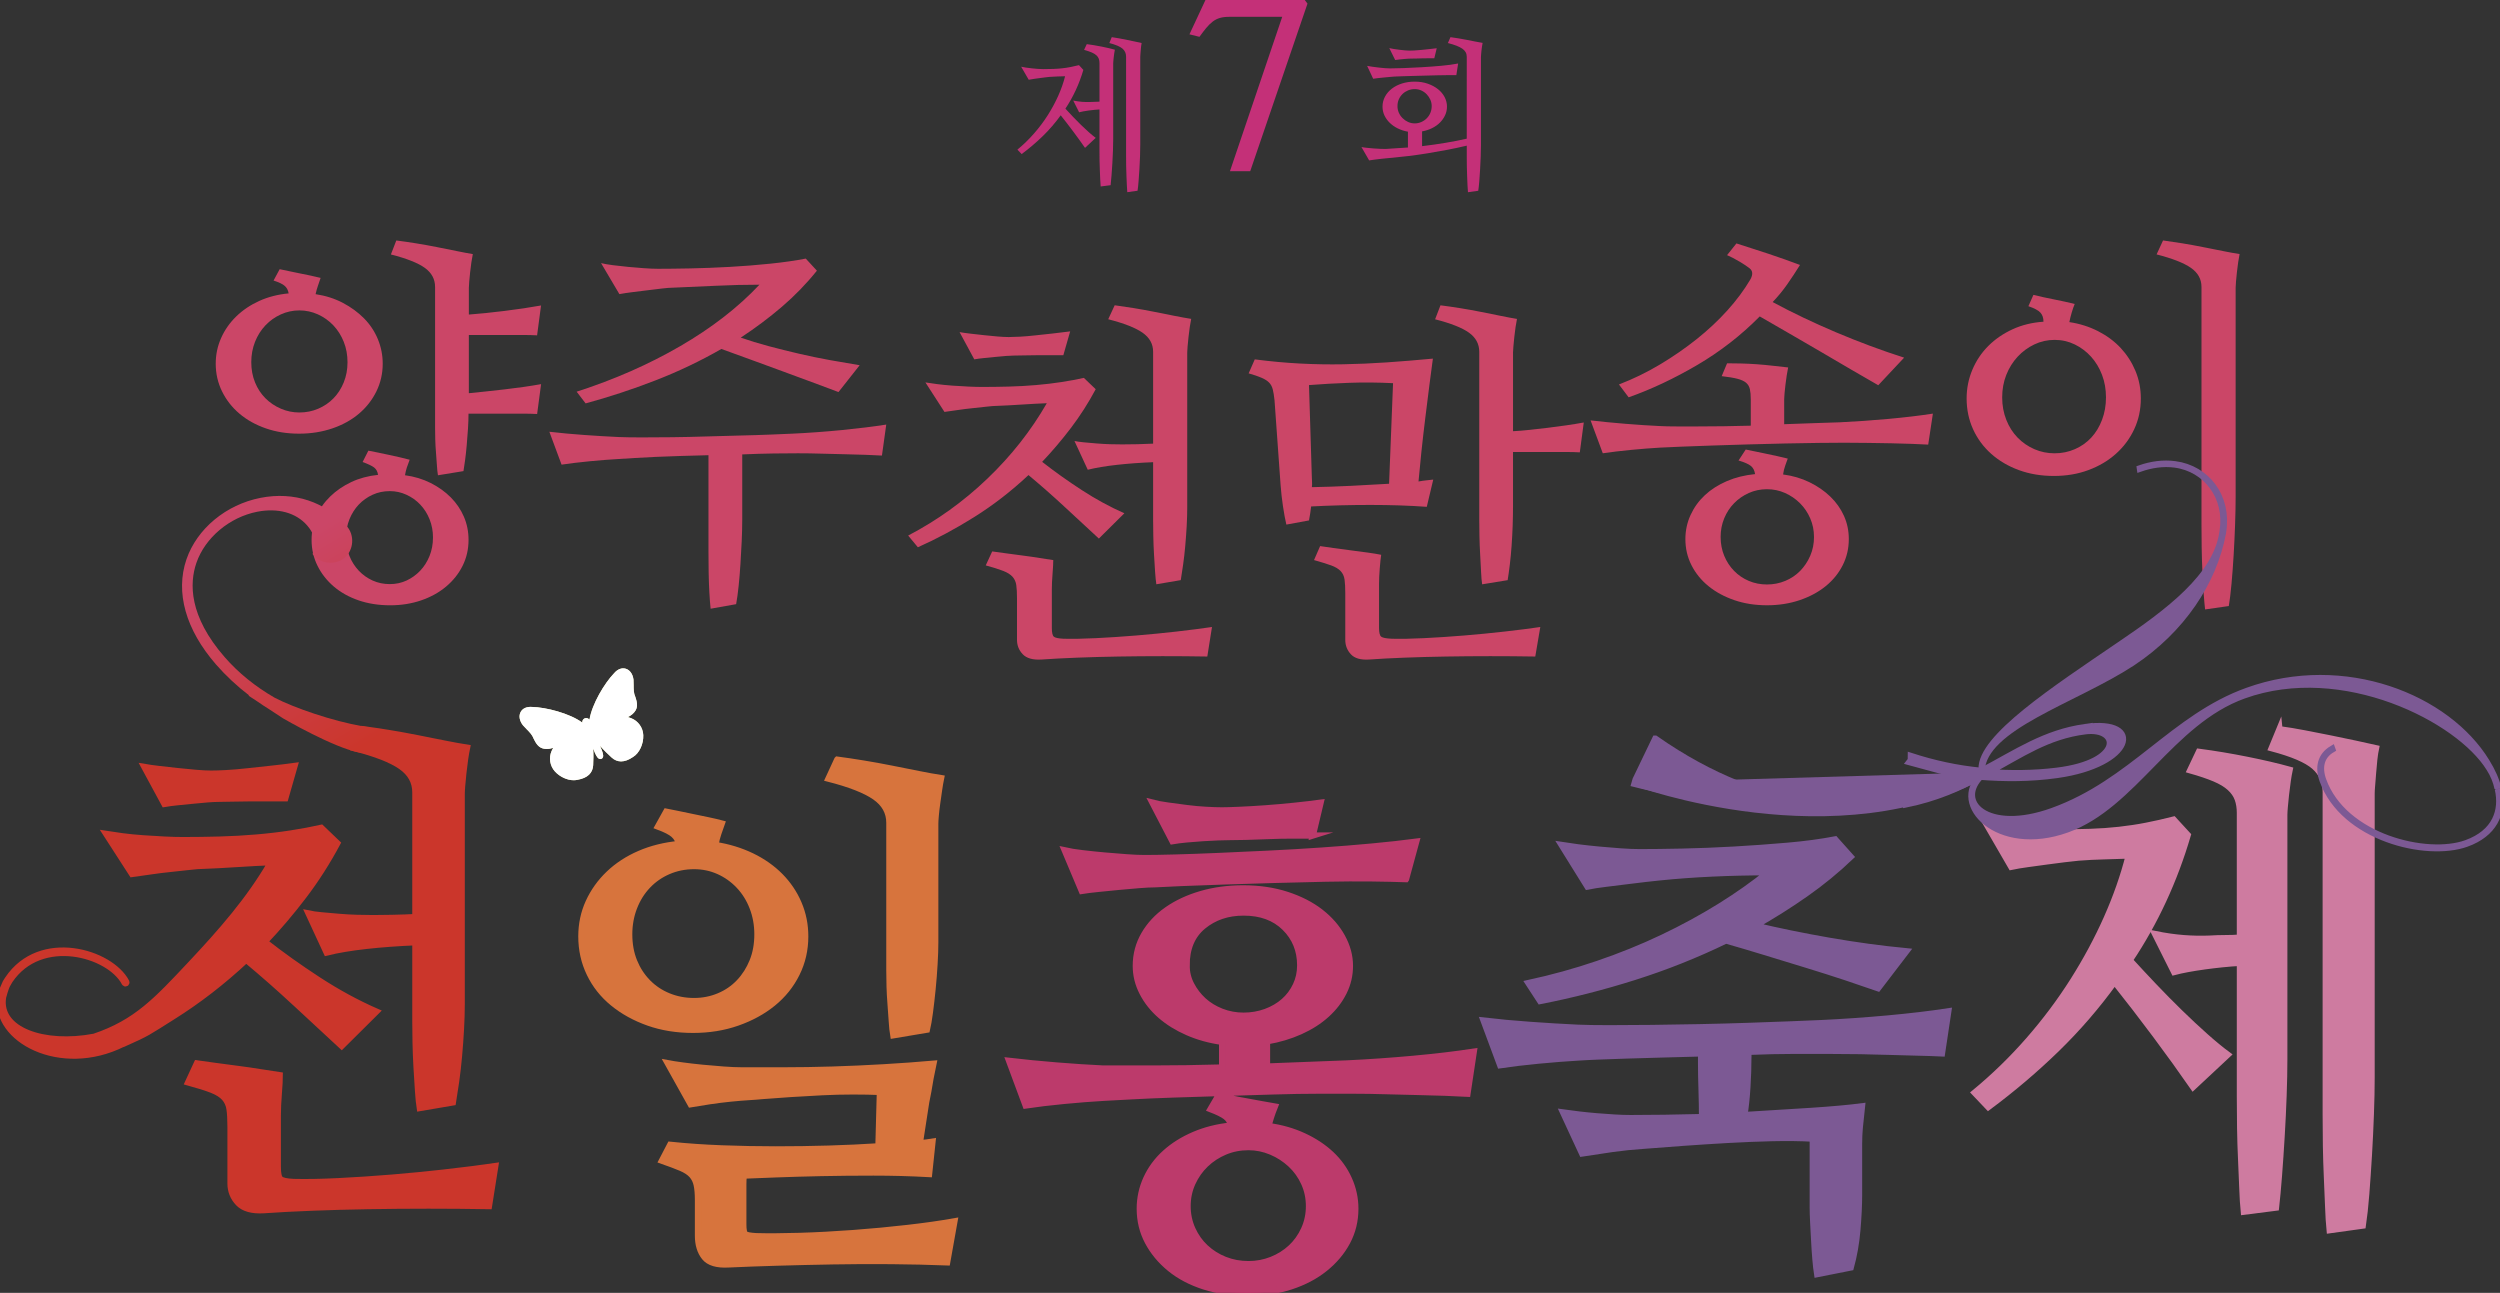
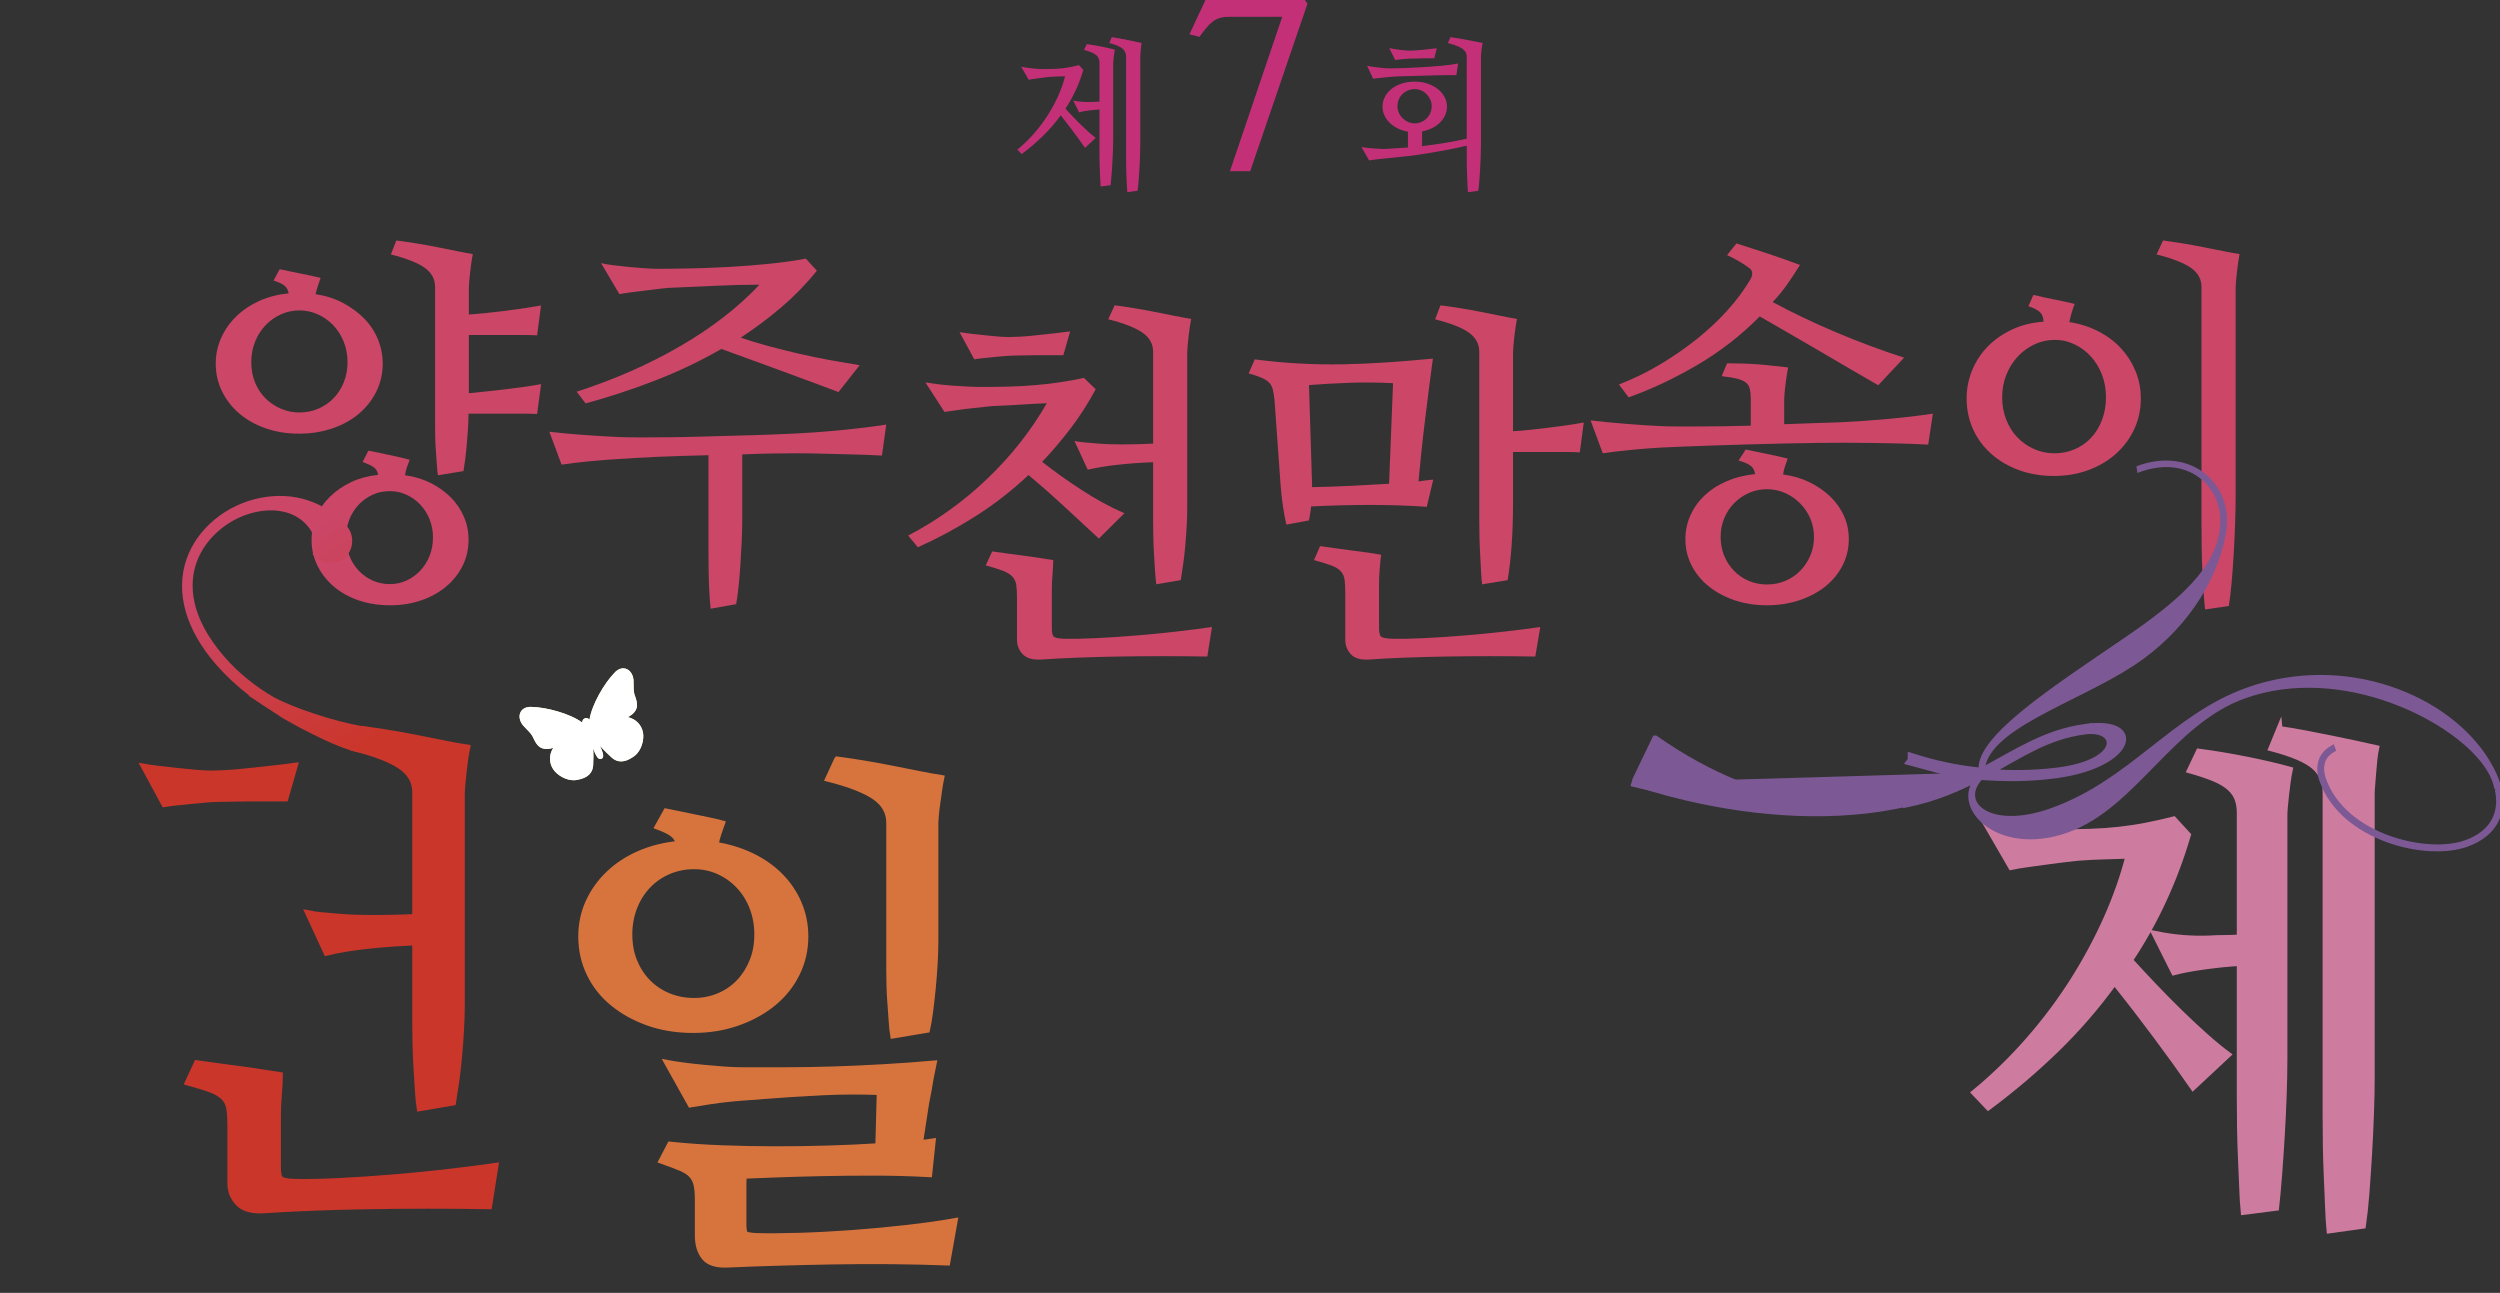
<svg xmlns="http://www.w3.org/2000/svg" id="a" width="135.355" height="70" viewBox="0 0 135.355 70">
  <rect x="0" y="0" width="135.355" height="70" fill="#333333" stroke="none" />
  <defs>
    <style>.c{fill:#c43078;}.d{fill:#fff;}.e{fill:#cb362b;stroke:#cb362b;}.e,.f,.g,.h,.i{stroke-miterlimit:10;stroke-width:.337px;}.f{fill:#7c5994;stroke:#7c5994;}.g{fill:#ce7ba0;stroke:#ce7ba0;}.j{fill:#e9e4ab;}.h{fill:#bc3a6b;stroke:#bc3a6b;}.k{fill:url(#b);}.l{fill:#cb4667;}.i{fill:#d7743d;stroke:#d7743d;}</style>
    <linearGradient id="b" x1="14.084" y1="30.419" x2="19.888" y2="40.222" gradientUnits="userSpaceOnUse">
      <stop offset="0" stop-color="#cb4667" />
      <stop offset="1" stop-color="#cb362b" />
    </linearGradient>
  </defs>
-   <path class="c" d="M57.683,5.882c.125.138.26.283.404.434.145.152.29.3.437.443.147.143.29.277.429.4s.263.225.372.305l-.58.542c-.191-.275-.4-.566-.629-.873-.229-.307-.457-.603-.686-.89-.294.407-.618.783-.972,1.127-.354.344-.736.668-1.144.972l-.229-.241c.327-.269.629-.563.907-.882.278-.318.526-.649.743-.993.218-.344.406-.694.564-1.049.158-.355.281-.705.367-1.049-.147.006-.287.01-.421.013-.133.003-.274.01-.421.022-.06.006-.138.014-.233.026s-.195.024-.298.039-.208.029-.314.043c-.106.014-.2.03-.282.047l-.409-.705c.076.017.163.033.261.047s.2.027.307.039c.106.012.212.022.319.03.106.009.205.013.298.013.196,0,.379-.003.548-.009.169-.006.331-.017.486-.034.155-.017.307-.04.454-.069.147-.029.299-.063.457-.103l.237.258c-.223.763-.548,1.462-.972,2.099ZM59.529,5.925c-.191.012-.39.032-.596.06-.207.029-.376.06-.507.095l-.319-.636c.169.034.328.057.478.069.15.012.293.014.429.009.093-.006.181-.009.265-.009s.168-.003.249-.009v-2.09c0-.086-.012-.163-.037-.232-.025-.069-.068-.132-.131-.189-.063-.057-.149-.109-.257-.155s-.245-.092-.409-.138l.147-.31c.261.034.528.079.801.133.272.054.512.11.719.168-.011.052-.022.115-.033.189-.011.075-.02.149-.029.224-.008.075-.015.143-.02.206-.005.063-.008.109-.008.138v4.094c0,.178-.004.38-.012.606s-.019.454-.033.684-.029.45-.045.662c-.016.212-.033.39-.049.533l-.539.069c-.011-.109-.019-.24-.025-.391-.005-.152-.012-.314-.02-.486-.008-.172-.014-.348-.016-.529-.003-.181-.004-.354-.004-.52v-2.245ZM60.191,2.011c.131.017.27.04.417.069.147.029.293.057.437.086.144.029.282.057.413.086.131.029.248.055.351.077-.011.052-.02.115-.029.189-.008.075-.015.149-.02.224-.006.075-.011.143-.016.206-.005.063-.008.109-.008.138v4.765c0,.178-.004.38-.012.606-.008.227-.019.455-.033.684-.014.229-.029.448-.045.658-.016.209-.035.386-.057.529l-.556.077c-.011-.109-.019-.239-.024-.391-.006-.152-.012-.315-.02-.49s-.014-.352-.016-.533c-.003-.181-.004-.354-.004-.52V3.069c0-.178-.064-.323-.192-.434-.128-.112-.366-.214-.715-.305l.131-.318Z" />
+   <path class="c" d="M57.683,5.882c.125.138.26.283.404.434.145.152.29.3.437.443.147.143.29.277.429.4s.263.225.372.305l-.58.542c-.191-.275-.4-.566-.629-.873-.229-.307-.457-.603-.686-.89-.294.407-.618.783-.972,1.127-.354.344-.736.668-1.144.972l-.229-.241c.327-.269.629-.563.907-.882.278-.318.526-.649.743-.993.218-.344.406-.694.564-1.049.158-.355.281-.705.367-1.049-.147.006-.287.01-.421.013-.133.003-.274.01-.421.022-.06.006-.138.014-.233.026s-.195.024-.298.039-.208.029-.314.043c-.106.014-.2.03-.282.047l-.409-.705c.076.017.163.033.261.047s.2.027.307.039c.106.012.212.022.319.03.106.009.205.013.298.013.196,0,.379-.003.548-.009.169-.006.331-.017.486-.034.155-.017.307-.04.454-.069.147-.029.299-.063.457-.103l.237.258c-.223.763-.548,1.462-.972,2.099ZM59.529,5.925c-.191.012-.39.032-.596.06-.207.029-.376.06-.507.095l-.319-.636c.169.034.328.057.478.069.15.012.293.014.429.009.093-.006.181-.009.265-.009s.168-.003.249-.009v-2.09c0-.086-.012-.163-.037-.232-.025-.069-.068-.132-.131-.189-.063-.057-.149-.109-.257-.155s-.245-.092-.409-.138l.147-.31c.261.034.528.079.801.133.272.054.512.11.719.168-.011.052-.022.115-.033.189-.011.075-.02.149-.029.224-.008.075-.015.143-.02.206-.005.063-.008.109-.008.138v4.094c0,.178-.004.38-.012.606s-.019.454-.033.684-.029.45-.045.662c-.016.212-.033.39-.049.533l-.539.069c-.011-.109-.019-.24-.025-.391-.005-.152-.012-.314-.02-.486-.008-.172-.014-.348-.016-.529-.003-.181-.004-.354-.004-.52v-2.245ZM60.191,2.011c.131.017.27.04.417.069.147.029.293.057.437.086.144.029.282.057.413.086.131.029.248.055.351.077-.011.052-.02.115-.029.189-.008.075-.015.149-.02.224-.006.075-.011.143-.016.206-.005.063-.008.109-.008.138v4.765c0,.178-.004.38-.012.606-.008.227-.019.455-.033.684-.014.229-.029.448-.045.658-.016.209-.035.386-.057.529l-.556.077c-.011-.109-.019-.239-.024-.391-.006-.152-.012-.315-.02-.49s-.014-.352-.016-.533c-.003-.181-.004-.354-.004-.52V3.069c0-.178-.064-.323-.192-.434-.128-.112-.366-.214-.715-.305l.131-.318" />
  <path class="c" d="M70.79.197l-3.101,9.072h-1.097l2.83-8.358h-2.87c-.199,0-.368.021-.508.062-.14.041-.269.107-.386.197-.118.09-.232.203-.345.338-.113.135-.237.297-.372.486l-.542-.135.867-1.859h5.376l.149.197Z" />
  <path class="c" d="M76.225,7.129c-.196-.034-.379-.093-.548-.177-.169-.083-.314-.186-.437-.306s-.218-.255-.286-.401-.102-.303-.102-.47c0-.196.045-.377.135-.544.09-.167.214-.311.372-.432.158-.121.342-.214.552-.28.209-.066.437-.099.682-.099.261,0,.498.037.711.112.212.075.396.173.552.297.155.123.275.267.36.43.084.163.126.334.126.512,0,.166-.034.323-.102.469s-.161.278-.278.396-.259.218-.425.301c-.166.083-.347.142-.543.176v.8c.441-.052.866-.112,1.275-.181s.79-.143,1.144-.224V3.069c0-.178-.08-.323-.241-.434s-.421-.214-.78-.305l.139-.318c.131.017.275.039.433.065.158.026.316.055.474.086s.309.062.454.09c.144.029.271.052.38.069-.011.052-.022.115-.033.189-.011.075-.02.151-.029.228-.008.077-.015.148-.02.211-.005.063-.008.109-.008.138v4.765c0,.178-.004.383-.013.615-.008.232-.019.464-.033.697-.014.232-.029.453-.045.662-.016.209-.036.377-.057.503l-.555.077c-.011-.092-.019-.215-.025-.37-.006-.155-.012-.32-.02-.495-.008-.175-.014-.355-.016-.542-.003-.186-.004-.363-.004-.529v-.585c-.338.08-.686.155-1.046.224-.36.069-.716.132-1.07.189-.354.057-.694.106-1.021.146-.327.04-.621.072-.882.095-.055.006-.134.013-.237.021-.103.009-.216.02-.339.034-.122.014-.245.029-.367.043-.123.014-.23.03-.323.047l-.417-.723c.087.017.191.032.311.043s.242.023.368.034c.125.012.245.019.359.021.115.003.21.004.286.004.196-.011.393-.024.592-.039.199-.014.399-.027.601-.039v-.86ZM78.848,4.068h-.454c-.182,0-.379.003-.588.009-.21.006-.426.011-.65.017-.224.006-.439.011-.645.017-.207.006-.398.012-.572.017-.174.006-.318.012-.433.017-.065.006-.15.013-.253.021s-.212.019-.327.03c-.114.012-.223.023-.327.034-.104.012-.188.023-.253.034l-.327-.697c.076.017.17.033.282.047s.225.029.339.043c.114.014.227.026.339.034.112.009.205.013.282.013.185,0,.43-.005.735-.017.305-.011.632-.027.981-.047.349-.02.697-.046,1.046-.077.349-.031.657-.073.924-.125l-.098.629ZM77.655,3.155h-.307c-.112,0-.223.001-.335.004-.112.003-.219.006-.323.009-.104.003-.191.004-.262.004-.038,0-.093.001-.163.004-.071.003-.149.009-.233.017-.085.009-.17.017-.257.026-.087.009-.166.019-.237.03l-.319-.645c.06.017.139.033.237.047.098.014.2.029.307.043s.21.026.311.034c.101.009.184.013.249.013.065,0,.155-.003.27-.009.114-.006.238-.016.372-.03.133-.014.272-.029.417-.043.145-.014.279-.03.405-.047l-.131.542ZM75.662,5.744c0,.126.024.245.073.357s.117.211.204.297c.087.086.187.155.298.206.112.052.233.077.364.077.12,0,.235-.024.347-.073.112-.049.21-.115.294-.198.084-.083.151-.182.2-.297.049-.115.073-.238.073-.37,0-.121-.025-.235-.073-.344-.049-.109-.115-.206-.196-.292-.082-.086-.178-.155-.29-.206s-.23-.077-.355-.077c-.131,0-.252.023-.364.069s-.211.11-.298.193c-.087.083-.155.181-.204.292-.049.112-.073.234-.073.366Z" />
  <path class="l" d="M17.084,15.926c.545.082,1.037.239,1.478.471.441.232.823.512,1.147.839.324.328.574.703.749,1.126.175.423.263.867.263,1.331,0,.532-.114,1.03-.34,1.494-.227.464-.542.867-.943,1.208-.402.341-.882.607-1.439.798-.558.191-1.16.287-1.808.287s-1.248-.095-1.799-.287c-.551-.191-1.028-.457-1.429-.798-.402-.341-.716-.744-.943-1.208-.227-.464-.34-.962-.34-1.494,0-.491.097-.955.292-1.392.194-.437.467-.826.817-1.167.35-.341.765-.621,1.244-.839.479-.218,1.011-.355,1.595-.41-.026-.164-.094-.297-.204-.399-.11-.102-.314-.201-.613-.297l.331-.614c.129.028.292.061.486.102.195.041.392.082.593.123.201.041.402.082.603.123.201.041.379.082.535.123-.039.123-.084.256-.136.399-.052.143-.097.304-.136.481ZM18.815,19.61c0-.396-.068-.764-.204-1.105-.136-.341-.324-.638-.564-.891-.24-.252-.519-.45-.836-.593-.318-.143-.651-.215-1.001-.215s-.684.072-1.001.215c-.318.143-.596.341-.836.593-.24.253-.428.55-.564.891-.136.341-.204.71-.204,1.105s.068.761.204,1.095c.136.335.324.621.564.86.24.239.519.427.836.563.318.137.651.205,1.001.205.363,0,.703-.068,1.021-.205.318-.136.593-.324.826-.563.233-.239.418-.525.554-.86.136-.334.204-.699.204-1.095ZM21.926,25.73c.506.068.969.208,1.39.42.421.212.784.471,1.089.778.305.307.541.655.71,1.044.168.389.253.809.253,1.259,0,.505-.107.972-.321,1.402-.214.43-.512.805-.895,1.126-.382.32-.833.57-1.351.747-.519.177-1.076.266-1.672.266-.622,0-1.193-.089-1.711-.266-.519-.178-.966-.427-1.342-.747-.376-.321-.671-.696-.885-1.126-.214-.43-.321-.897-.321-1.402,0-.45.088-.877.263-1.279.175-.402.424-.761.749-1.075.324-.314.703-.573,1.138-.778.434-.205.917-.334,1.449-.389-.026-.177-.097-.31-.214-.399-.117-.089-.324-.187-.622-.297l.311-.614c.156.027.327.061.515.102.188.041.382.082.583.123.201.041.402.085.603.133.201.048.379.092.535.133-.065.164-.117.307-.156.43-.039.123-.071.26-.097.41ZM23.443,29.108c0-.355-.062-.686-.185-.993-.123-.307-.292-.573-.506-.798-.214-.225-.464-.402-.749-.532-.285-.13-.583-.195-.895-.195-.337,0-.648.065-.933.195-.285.13-.535.307-.749.532-.214.225-.382.491-.506.798-.123.307-.185.638-.185.993s.061.686.185.993c.123.307.292.573.506.798s.463.402.749.532c.285.129.596.194.933.194.324,0,.625-.065.904-.194.279-.13.525-.307.739-.532.214-.225.382-.491.506-.798.123-.307.185-.638.185-.993ZM25.387,21.289c.557-.054,1.196-.123,1.915-.205.719-.082,1.384-.177,1.993-.286l-.214,1.617c-.233-.013-.506-.02-.817-.02h-2.898c0,.246-.01.519-.029.819-.019.3-.042.597-.068.89-.026.294-.055.563-.088.809-.032.246-.062.444-.088.594l-1.381.225c-.026-.15-.046-.334-.058-.553-.013-.218-.029-.443-.049-.675-.02-.232-.032-.467-.039-.706-.007-.239-.01-.454-.01-.645v-7.615c0-.423-.185-.768-.554-1.034-.37-.266-.982-.508-1.838-.727l.292-.757c.324.041.677.092,1.06.153.382.061.761.13,1.138.205.376.075.732.147,1.07.215.337.069.629.123.875.164-.026.123-.052.273-.078.45-.026.177-.049.358-.068.542s-.036.352-.049.502c-.013.15-.019.259-.019.327v1.453c.557-.041,1.196-.106,1.915-.195.719-.089,1.384-.187,1.993-.297l-.214,1.617c-.233-.013-.506-.02-.817-.02h-2.878v3.152Z" />
  <path class="l" d="M40.186,28.146c0,.369-.01.757-.029,1.167-.02.409-.042.819-.068,1.228-.026.409-.058.801-.097,1.177-.039.375-.084.706-.136.993l-1.381.246c-.026-.232-.049-.522-.068-.87-.02-.348-.032-.71-.039-1.085-.007-.375-.01-.754-.01-1.136v-5.22c-.506.014-1.005.028-1.497.041-.493.014-.953.031-1.381.051-.428.02-.81.041-1.147.061-.337.02-.61.038-.817.051-.493.028-1.021.069-1.585.123-.564.055-1.073.116-1.527.184l-.661-1.781c.583.068,1.209.126,1.877.174.668.048,1.293.085,1.877.112.324.014.736.02,1.235.02s1.047-.003,1.643-.01c.596-.007,1.215-.02,1.857-.041.642-.02,1.257-.037,1.848-.051.59-.013,1.134-.031,1.633-.051.499-.02.904-.037,1.215-.051.868-.041,1.753-.106,2.654-.194.901-.089,1.701-.187,2.401-.297l-.233,1.678c-.26-.013-.561-.027-.904-.041-.344-.013-.716-.024-1.118-.031-.402-.007-.817-.017-1.245-.031-.428-.014-.856-.02-1.283-.02-.35,0-.784.003-1.303.01-.519.007-1.089.024-1.711.051v3.541ZM40.108,18.28c.467.164.969.317,1.507.461.538.143,1.086.28,1.643.409.557.13,1.118.246,1.682.348.564.102,1.099.194,1.604.276l-1.147,1.453c-.35-.136-.788-.3-1.313-.491-.525-.191-1.079-.396-1.663-.614-.583-.218-1.17-.433-1.76-.645-.59-.211-1.125-.406-1.604-.583-1.141.655-2.337,1.225-3.588,1.709-1.251.485-2.505.897-3.763,1.238l-.486-.634c2.035-.655,3.905-1.477,5.61-2.467,1.705-.989,3.134-2.098,4.288-3.326-.765,0-1.572.02-2.421.061-.849.041-1.611.075-2.285.102-.13,0-.311.014-.544.041-.233.028-.486.058-.758.092-.272.034-.548.068-.827.102-.279.034-.528.072-.749.112l-.992-1.678c.168.041.382.079.642.112.259.034.535.065.826.092.292.027.58.051.865.072.285.02.538.031.758.031.467,0,1.043-.007,1.731-.02.687-.014,1.4-.041,2.139-.082.739-.041,1.471-.099,2.197-.174.726-.075,1.368-.167,1.925-.276l.603.655c-.57.71-1.203,1.361-1.896,1.955-.694.594-1.436,1.15-2.227,1.668Z" />
  <path class="l" d="M56.423,25.004c.661.519,1.374,1.027,2.139,1.525.765.498,1.536.918,2.314,1.259l-1.381,1.371c-.622-.573-1.241-1.146-1.857-1.719-.616-.573-1.267-1.146-1.954-1.719-.933.874-1.912,1.631-2.936,2.272-1.024.642-2.042,1.187-3.053,1.637l-.525-.634c1.568-.819,2.998-1.845,4.288-3.081,1.29-1.235,2.363-2.596,3.218-4.084-.376.014-.826.038-1.351.072-.525.034-.976.058-1.351.072-.13,0-.311.014-.545.041-.233.027-.486.055-.758.082-.272.028-.544.061-.817.102s-.512.075-.719.102l-1.031-1.597c.168.027.382.058.642.092.259.034.535.061.827.082s.577.038.856.051c.279.014.528.02.749.02.467,0,.949-.007,1.449-.02.499-.013.988-.041,1.468-.082.479-.041.94-.095,1.381-.164.44-.068.843-.143,1.206-.225l.642.614c-.402.751-.849,1.45-1.342,2.098-.493.648-1.011,1.259-1.556,1.832ZM57.571,19.232h-1.429c-.24,0-.47.003-.69.01-.221.007-.415.01-.583.01-.091,0-.224.007-.398.02-.175.014-.363.031-.564.051-.201.02-.405.041-.613.061-.208.02-.389.044-.544.072l-.797-1.474c.156.027.35.055.583.082.233.027.476.055.729.082.253.028.499.051.739.072.24.02.444.031.612.031.156,0,.36-.007.613-.02.253-.014.531-.037.836-.072.304-.034.619-.068.943-.102.324-.034.635-.072.933-.113l-.37,1.29ZM65.368,35.546c-.791-.014-1.595-.02-2.411-.02s-1.617.007-2.402.02c-.784.013-1.53.034-2.236.061-.707.027-1.351.061-1.935.102-.467.027-.804-.068-1.011-.287-.208-.218-.311-.478-.311-.778v-2.252c0-.3-.013-.539-.039-.716-.026-.177-.094-.328-.204-.45-.11-.123-.279-.228-.506-.317-.227-.089-.542-.187-.943-.297l.35-.757c.194.028.44.061.739.102.298.041.606.082.924.123.318.041.622.085.914.133.292.048.535.085.729.112,0,.164-.013.41-.039.737-.026.327-.039.614-.039.86v2.067c0,.259.036.42.107.481.071.061.243.099.515.112.492.014,1.086.003,1.779-.031.693-.034,1.413-.082,2.158-.143.745-.061,1.478-.133,2.197-.215s1.358-.164,1.915-.246l-.253,1.597ZM62.432,25.024c-.687.027-1.339.075-1.954.143-.616.068-1.144.157-1.585.266l-.719-1.556c.129.028.301.051.515.072.214.02.444.041.69.061.246.02.489.034.729.041.24.007.457.01.651.01.246,0,.518-.003.817-.01.298-.007.583-.017.856-.031v-4.974c0-.423-.191-.768-.574-1.034-.382-.266-1.001-.508-1.857-.727l.35-.757c.311.041.654.092,1.031.153.376.061.752.13,1.128.205.376.075.736.147,1.079.215.343.069.645.123.904.164-.026.123-.052.273-.078.45-.026.177-.049.358-.068.542-.02.184-.036.352-.049.502-.013.15-.019.259-.019.327v8.393c0,.314-.01.648-.029,1.003-.02.355-.046.713-.078,1.075-.032.362-.071.703-.117,1.023-.045.321-.087.597-.126.829l-1.322.225c-.026-.164-.049-.389-.068-.675-.02-.287-.039-.597-.058-.931-.02-.334-.032-.668-.039-1.003-.007-.334-.01-.624-.01-.87v-3.132Z" />
  <path class="l" d="M76.802,26.068c.143-.027.282-.048.418-.061.136-.014.262-.027.379-.041l-.35,1.474c-.933-.068-1.952-.102-3.053-.102s-2.172.028-3.209.082c-.026.246-.065.498-.116.757l-1.225.225c-.065-.273-.126-.607-.185-1.003-.058-.396-.1-.771-.126-1.126l-.33-4.606c-.026-.246-.058-.443-.097-.593s-.107-.273-.204-.369c-.097-.095-.233-.181-.409-.256-.175-.075-.405-.153-.69-.235l.331-.757c.842.109,1.656.184,2.44.225.784.041,1.565.055,2.343.041.778-.014,1.562-.048,2.353-.102.79-.054,1.627-.123,2.508-.205-.052.369-.114.836-.185,1.402-.072.566-.146,1.163-.224,1.791-.078.628-.149,1.249-.214,1.863-.065.614-.117,1.146-.156,1.597ZM75.422,20.746c-.817-.041-1.604-.048-2.362-.02-.759.027-1.488.068-2.188.123l.155,5.036c0,.068.003.143.01.225.007.082.003.171-.01.266.7-.013,1.407-.037,2.12-.072.713-.034,1.4-.072,2.061-.113l.214-5.445ZM83.123,35.546c-.804-.014-1.614-.02-2.431-.02s-1.618.007-2.402.02c-.785.013-1.533.034-2.246.061-.713.027-1.355.061-1.925.102-.454.027-.781-.068-.982-.287-.201-.218-.301-.478-.301-.778v-2.538c0-.3-.013-.542-.039-.727-.026-.184-.097-.338-.214-.461-.117-.123-.289-.225-.515-.307-.227-.082-.535-.177-.924-.287l.33-.757c.181.027.418.061.71.102.291.041.596.082.914.123.318.041.629.082.933.123s.554.082.749.123c-.026.164-.052.409-.078.737-.026.327-.039.607-.039.839v2.375c0,.259.039.42.117.481s.266.099.564.112c.48.014,1.066.003,1.76-.031.693-.034,1.413-.082,2.159-.143.745-.061,1.481-.133,2.207-.215.726-.082,1.367-.164,1.925-.246l-.272,1.597ZM81.917,27.481c0,.314-.007.648-.019,1.003-.013.355-.032.713-.058,1.075-.026.362-.058.703-.097,1.023-.039.321-.078.597-.116.829l-1.381.225c-.026-.164-.045-.389-.058-.675-.013-.287-.029-.597-.049-.931-.02-.334-.032-.668-.039-1.003-.007-.334-.01-.624-.01-.87v-9.109c0-.423-.185-.768-.554-1.034s-.982-.508-1.837-.727l.291-.757c.324.041.678.092,1.06.153s.761.13,1.138.205c.376.075.732.147,1.069.215.337.069.628.123.875.164-.026.123-.052.273-.078.45-.026.177-.048.358-.068.542-.019.184-.036.352-.048.502-.013.15-.02.259-.02.327v4.258c.272-.013.57-.037.895-.072.324-.034.654-.072.991-.113s.671-.085,1.001-.133c.331-.048.645-.099.943-.154l-.214,1.617c-.233-.014-.499-.02-.797-.02h-2.82v3.009Z" />
  <path class="l" d="M96.599,22.967c.635-.027,1.212-.048,1.731-.061.518-.013.94-.027,1.264-.041.868-.041,1.75-.102,2.645-.184.894-.082,1.698-.177,2.411-.287l-.253,1.678c-.259-.013-.561-.027-.904-.041-.344-.014-.717-.024-1.118-.031-.402-.007-.817-.014-1.245-.02-.428-.007-.856-.01-1.284-.01-.363,0-.823.003-1.381.01-.557.007-1.164.017-1.818.031-.655.014-1.326.031-2.013.051-.687.02-1.339.041-1.954.061-.616.02-1.17.041-1.663.061-.493.02-.868.038-1.128.051-.48.027-1.005.068-1.575.123-.57.055-1.083.116-1.536.184l-.661-1.781c.583.068,1.209.13,1.877.184.668.055,1.293.096,1.877.123.233.014.531.02.894.02h1.186c.428,0,.885-.003,1.371-.01.486-.007.975-.017,1.468-.031v-1.433c0-.218-.016-.399-.048-.542-.032-.143-.101-.259-.204-.348-.104-.089-.259-.16-.467-.215-.208-.054-.493-.102-.856-.143l.292-.696c.22,0,.47.003.749.01.279.007.564.02.856.041.291.02.583.048.875.082.291.034.567.065.826.092-.026.123-.052.27-.078.44-.026.171-.049.338-.068.502-.019.164-.036.314-.048.45-.013.136-.02.246-.02.327v1.351ZM95.976,16.355c1.063.573,2.207,1.119,3.432,1.638,1.225.519,2.453.976,3.685,1.371l-1.4,1.494c-.454-.259-.943-.542-1.468-.849-.525-.307-1.066-.624-1.624-.952-.557-.328-1.121-.655-1.692-.983-.57-.327-1.115-.641-1.633-.942-1.011,1.023-2.139,1.9-3.384,2.63-1.245.73-2.483,1.314-3.714,1.75l-.525-.696c.778-.3,1.52-.662,2.227-1.085.707-.423,1.367-.88,1.984-1.372.615-.491,1.17-1.01,1.662-1.556.493-.546.908-1.105,1.245-1.679.143-.259.129-.457-.039-.593-.117-.095-.301-.218-.554-.369-.253-.15-.477-.266-.671-.348l.506-.635c.246.082.522.171.826.266.305.096.609.194.914.297.305.102.603.205.894.307.292.102.561.201.807.297-.221.355-.447.7-.681,1.034-.233.335-.499.659-.797.972ZM96.54,25.689c.519.068.995.208,1.429.42.434.212.81.471,1.128.778s.564.655.739,1.044.262.809.262,1.259c0,.505-.11.976-.33,1.412-.221.437-.528.815-.924,1.136-.395.32-.865.573-1.41.757-.545.184-1.135.276-1.77.276s-1.222-.092-1.76-.276-1.005-.437-1.4-.757c-.396-.321-.703-.7-.924-1.136-.221-.437-.33-.907-.33-1.412,0-.464.094-.901.282-1.31.188-.409.448-.768.778-1.075.33-.307.726-.559,1.186-.757.46-.198.969-.324,1.526-.379-.026-.191-.1-.338-.223-.44-.124-.102-.347-.201-.671-.297l.389-.594c.143.028.308.061.496.102.188.041.386.082.593.123.207.041.415.085.622.133.208.048.395.092.564.133-.039.109-.085.236-.136.379s-.091.304-.117.481ZM98.213,29.067c0-.355-.068-.689-.204-1.003-.136-.314-.321-.587-.554-.819-.233-.232-.502-.416-.807-.553-.305-.136-.632-.205-.982-.205s-.678.068-.982.205c-.305.137-.571.321-.797.553-.227.232-.405.505-.535.819-.129.314-.194.648-.194,1.003,0,.369.065.71.194,1.023.129.314.308.587.535.819.226.232.492.413.797.542.304.129.632.194.982.194s.681-.065.992-.194c.311-.13.58-.311.807-.542.227-.232.409-.505.545-.819.136-.314.204-.655.204-1.023Z" />
  <path class="l" d="M112.039,17.44c.557.082,1.076.246,1.556.491.479.246.888.549,1.225.911.337.362.603.775.797,1.238.194.464.292.962.292,1.494,0,.601-.12,1.157-.36,1.668-.24.512-.57.955-.992,1.33-.421.375-.917.669-1.488.88-.57.212-1.193.317-1.867.317-.687,0-1.319-.106-1.896-.317-.577-.211-1.076-.505-1.497-.88-.421-.375-.749-.819-.982-1.33-.233-.512-.35-1.068-.35-1.668,0-.546.104-1.064.311-1.556.207-.491.496-.921.865-1.29.369-.369.807-.668,1.313-.901.506-.232,1.063-.368,1.672-.409,0-.205-.055-.368-.165-.491-.111-.123-.328-.239-.652-.348l.272-.614c.155.041.33.082.525.123.194.041.392.082.593.123.201.041.398.082.593.123.194.041.37.082.525.123-.052.123-.104.27-.155.44-.052.171-.097.352-.136.542ZM114.022,21.514c0-.437-.071-.842-.214-1.218-.143-.375-.34-.703-.593-.983-.253-.28-.548-.502-.885-.665-.337-.164-.7-.246-1.089-.246s-.755.082-1.099.246c-.344.164-.645.386-.904.665-.259.28-.464.607-.613.983-.149.375-.223.781-.223,1.218s.074.843.223,1.218c.149.375.353.696.613.962.259.266.56.474.904.624.344.15.71.225,1.099.225s.755-.075,1.099-.225c.343-.15.638-.358.885-.624.246-.266.441-.587.583-.962.143-.375.214-.781.214-1.218ZM117.114,13.019c.311.041.654.092,1.03.153s.752.13,1.128.205c.376.075.736.147,1.08.215.343.069.645.123.904.164-.026.123-.052.273-.078.45-.026.177-.049.358-.068.542s-.036.352-.049.502c-.013.15-.019.259-.019.327v11.34c0,.423-.01.911-.029,1.464-.019.553-.046,1.105-.078,1.658-.032.553-.072,1.078-.117,1.576-.046.498-.094.897-.146,1.197l-1.284.184c-.026-.219-.052-.512-.078-.88-.026-.368-.049-.761-.068-1.177-.019-.416-.032-.846-.039-1.29-.007-.443-.01-.863-.01-1.259v-12.855c0-.423-.191-.768-.574-1.034-.383-.266-1.001-.508-1.857-.727l.35-.757Z" />
-   <path class="h" d="M68.6,57.744c.915-.037,1.751-.07,2.508-.097.757-.028,1.364-.051,1.822-.07,1.179-.056,2.376-.139,3.591-.25,1.214-.111,2.306-.241,3.274-.389l-.343,2.279c-.352-.018-.761-.037-1.228-.056-.467-.018-.973-.032-1.518-.042-.546-.009-1.109-.023-1.69-.042-.581-.018-1.162-.028-1.743-.028h-1.875c-.757,0-1.58.014-2.469.042s-1.8.056-2.733.083c-.933.028-1.818.056-2.654.083-.836.028-1.589.06-2.257.097-.669.037-1.179.065-1.531.083-.651.037-1.364.093-2.139.167-.775.074-1.47.158-2.086.25l-.898-2.418c.792.093,1.641.176,2.548.25.906.074,1.756.13,2.548.167h2.719c.563,0,1.162-.004,1.795-.014.634-.009,1.276-.023,1.927-.042v-1.389c-.669-.093-1.29-.264-1.861-.514-.572-.25-1.065-.556-1.479-.917-.414-.361-.739-.773-.977-1.237-.238-.463-.356-.945-.356-1.445,0-.611.149-1.176.449-1.695.299-.518.713-.963,1.241-1.334.528-.37,1.144-.657,1.848-.862.704-.204,1.461-.306,2.271-.306.862,0,1.65.116,2.363.347.713.232,1.32.542,1.822.931.502.389.893.839,1.175,1.348.281.51.423,1.033.423,1.57,0,.5-.11.973-.33,1.417-.22.445-.528.848-.924,1.209s-.872.667-1.426.917c-.554.25-1.157.431-1.808.542v1.362ZM76.125,47.599c-.475-.018-1.096-.032-1.861-.042-.766-.009-1.598-.004-2.495.014-.898.019-1.826.042-2.785.069-.96.028-1.866.056-2.719.083-.854.028-1.611.056-2.271.083s-1.149.051-1.465.07c-.211,0-.493.014-.845.042-.352.028-.722.06-1.109.097-.387.037-.761.074-1.122.111-.361.037-.656.074-.884.111l-.924-2.196c.246.056.563.107.95.153.387.046.788.088,1.201.125.413.037.814.069,1.201.097.387.028.713.042.977.042.405,0,.955-.009,1.65-.028.695-.018,1.47-.046,2.323-.083.854-.037,1.76-.079,2.72-.125.959-.046,1.914-.102,2.864-.167.951-.065,1.87-.139,2.759-.222.888-.083,1.685-.171,2.389-.264l-.554,2.029ZM68.68,60.967c.686.093,1.32.273,1.901.542.581.269,1.078.598,1.492.987.413.389.735.839.963,1.348.229.51.344,1.042.344,1.598,0,.649-.145,1.246-.436,1.793-.291.546-.696,1.028-1.215,1.445s-1.135.741-1.848.973c-.713.231-1.492.347-2.336.347s-1.628-.116-2.35-.347c-.722-.232-1.338-.556-1.848-.973-.511-.417-.911-.899-1.201-1.445s-.436-1.144-.436-1.793c0-.574.119-1.121.357-1.64.238-.518.576-.977,1.016-1.376.44-.398.964-.727,1.571-.987.607-.259,1.271-.426,1.993-.5-.035-.204-.132-.366-.29-.486-.158-.12-.432-.255-.818-.403l.422-.722c.193.037.418.083.673.139.255.056.519.107.792.153.272.046.55.097.831.153.281.056.537.102.766.139-.089.222-.158.417-.211.584-.053.167-.097.324-.132.473ZM71.082,45.237h-1.096c-.432,0-.867.009-1.307.028-.44.019-.854.033-1.241.042-.387.009-.696.014-.924.014-.123,0-.313.005-.568.014-.255.009-.528.023-.818.042-.29.019-.585.042-.885.07-.299.028-.554.06-.766.097l-1.083-2.085c.211.056.484.107.818.153.334.046.682.093,1.043.139.361.046.713.079,1.056.097.343.019.629.028.858.028.193,0,.506-.009.937-.028.431-.018.902-.046,1.412-.083.51-.037,1.034-.083,1.571-.139.537-.056,1.007-.111,1.413-.167l-.423,1.779ZM64.244,52.268c0,.371.083.718.251,1.042.167.324.387.611.66.862.273.25.598.449.977.598.378.149.779.222,1.201.222s.823-.07,1.201-.208c.378-.139.704-.329.977-.57.273-.241.489-.528.647-.862s.237-.695.237-1.084c0-.815-.277-1.496-.831-2.043-.554-.546-1.298-.82-2.231-.82-.863,0-1.593.246-2.191.737-.599.491-.898,1.2-.898,2.126ZM70.871,65.303c0-.445-.088-.862-.264-1.251s-.418-.727-.726-1.014c-.308-.287-.66-.514-1.056-.681-.396-.167-.805-.25-1.228-.25-.458,0-.884.083-1.28.25-.396.167-.744.394-1.043.681-.299.288-.537.625-.713,1.014-.176.389-.264.806-.264,1.251s.088.862.264,1.251c.176.389.413.722.713,1,.299.278.647.496,1.043.653.396.157.823.236,1.28.236.44,0,.858-.079,1.254-.236.396-.158.743-.375,1.043-.653.299-.278.537-.611.713-1,.176-.389.264-.806.264-1.251Z" />
  <path class="g" d="M115.307,51.989c.405.445.84.913,1.307,1.404.466.491.937.968,1.412,1.431.475.463.937.894,1.386,1.293.449.399.849.727,1.201.986l-1.875,1.751c-.616-.889-1.294-1.829-2.033-2.821-.739-.991-1.479-1.95-2.218-2.876-.951,1.316-1.998,2.529-3.142,3.641-1.144,1.112-2.376,2.159-3.696,3.141l-.739-.778c1.056-.871,2.033-1.82,2.931-2.849s1.699-2.098,2.403-3.21c.704-1.112,1.311-2.242,1.822-3.391.51-1.149.906-2.279,1.188-3.391-.475.019-.928.033-1.36.042-.431.01-.884.033-1.359.07-.194.019-.445.046-.752.083-.308.037-.63.079-.964.125-.335.046-.673.093-1.017.139-.343.046-.647.097-.911.153l-1.32-2.279c.246.055.528.107.845.153.317.046.647.088.99.125.343.037.687.07,1.03.097.343.028.664.042.964.042.633,0,1.223-.009,1.769-.028.546-.018,1.07-.055,1.571-.111s.99-.129,1.465-.222c.475-.092.968-.204,1.479-.334l.766.834c-.722,2.464-1.769,4.725-3.142,6.781ZM121.274,52.128c-.616.037-1.259.102-1.927.194-.669.093-1.214.195-1.637.306l-1.03-2.057c.545.111,1.06.185,1.544.222.484.037.946.046,1.386.028.299-.018.585-.028.858-.028s.542-.009.805-.028v-6.754c0-.278-.04-.528-.119-.75-.079-.222-.22-.426-.423-.611-.202-.185-.48-.352-.832-.5-.352-.148-.792-.296-1.32-.445l.475-1.001c.845.111,1.707.255,2.587.431.88.176,1.655.357,2.324.542-.036.167-.071.371-.106.611-.035.241-.066.482-.092.723-.026.241-.049.463-.066.667-.018.204-.026.352-.026.445v13.229c0,.574-.013,1.228-.039,1.959-.026.732-.062,1.469-.106,2.209-.044.741-.092,1.455-.145,2.14-.053.685-.106,1.26-.158,1.723l-1.743.222c-.036-.352-.062-.774-.079-1.265-.018-.491-.039-1.014-.066-1.57s-.044-1.126-.053-1.709c-.009-.584-.013-1.144-.013-1.681v-7.254ZM123.413,39.482c.423.056.871.13,1.347.222.475.093.946.185,1.412.278.466.093.911.185,1.333.278.423.093.801.176,1.135.25-.036.167-.066.371-.093.611-.026.241-.048.482-.066.723-.018.241-.036.463-.053.667-.018.204-.026.352-.026.445v15.397c0,.574-.013,1.228-.04,1.959-.026.732-.062,1.469-.105,2.209-.044.741-.093,1.45-.145,2.126-.053.676-.115,1.246-.185,1.709l-1.796.25c-.035-.352-.062-.774-.079-1.265-.018-.491-.04-1.019-.066-1.584-.026-.565-.044-1.139-.053-1.723-.009-.584-.013-1.144-.013-1.681v-17.454c0-.574-.207-1.042-.62-1.404-.414-.361-1.184-.69-2.31-.987l.423-1.028Z" />
  <path class="i" d="M38.739,45.751c.704.111,1.355.311,1.954.598.598.288,1.113.649,1.544,1.084.431.436.766.931,1.003,1.487.238.556.356,1.149.356,1.779,0,.723-.154,1.394-.462,2.015-.308.621-.735,1.153-1.281,1.598-.546.445-1.188.797-1.927,1.056-.739.26-1.54.389-2.403.389-.88,0-1.686-.13-2.416-.389-.731-.259-1.369-.611-1.914-1.056-.546-.445-.968-.977-1.267-1.598-.3-.621-.449-1.292-.449-2.015,0-.667.132-1.288.396-1.862.264-.574.629-1.084,1.096-1.529.466-.445,1.021-.806,1.663-1.084.642-.278,1.351-.454,2.125-.528-.035-.204-.132-.375-.29-.514-.159-.139-.44-.282-.845-.431l.449-.806c.193.037.422.083.686.139.264.056.532.111.805.167.273.056.541.111.805.167.264.056.502.111.713.167-.053.149-.115.324-.185.528-.071.204-.123.417-.159.639ZM41.009,50.587c0-.519-.088-1.005-.264-1.459-.176-.454-.422-.848-.739-1.181s-.682-.593-1.096-.778c-.414-.185-.858-.278-1.333-.278-.493,0-.955.093-1.386.278-.432.185-.805.445-1.122.778-.317.334-.563.727-.739,1.181-.176.454-.264.941-.264,1.459,0,.537.088,1.024.264,1.459.176.436.423.816.739,1.14.317.324.691.574,1.122.75.431.176.893.264,1.386.264.475,0,.924-.088,1.346-.264.423-.176.788-.426,1.096-.75.308-.324.55-.704.726-1.14.176-.435.264-.922.264-1.459ZM47.636,59.119c-.423-.018-.907-.028-1.452-.028s-1.105.014-1.677.042c-.572.028-1.14.06-1.703.097-.563.037-1.074.074-1.531.111-.176.019-.418.037-.726.056-.308.019-.643.046-1.003.083-.361.037-.731.083-1.109.139-.379.056-.726.111-1.043.167l-1.241-2.223c.193.037.462.079.805.125.343.046.704.088,1.083.125.378.037.757.07,1.135.097.378.028.708.042.99.042h2.271c.845,0,1.725-.014,2.64-.042.915-.028,1.844-.07,2.785-.125.942-.055,1.835-.12,2.68-.194-.053.26-.106.519-.158.778-.036.222-.075.454-.119.695-.044.241-.084.445-.119.611l-.343,2.223c.141-.018.264-.032.37-.042.106-.009.211-.023.317-.042l-.185,1.751c-1.003-.056-2.007-.083-3.01-.083s-1.95.009-2.838.028c-.889.019-1.699.042-2.429.07-.731.028-1.316.051-1.756.069-.018.149-.026.301-.026.459v2.182c0,.296.035.473.106.528.07.056.264.092.581.111.634.018,1.417.014,2.35-.014.933-.028,1.901-.079,2.904-.153,1.003-.074,1.989-.167,2.957-.278.968-.111,1.813-.232,2.535-.361l-.396,2.223c-.951-.037-1.958-.06-3.023-.07-1.065-.009-2.117-.005-3.155.014-1.039.018-2.042.042-3.01.07-.968.028-1.848.06-2.64.097-.634.037-1.069-.093-1.307-.389-.238-.297-.356-.686-.356-1.167v-1.918c0-.334-.022-.607-.066-.82-.044-.213-.132-.394-.264-.542-.132-.148-.33-.278-.594-.389-.264-.111-.607-.241-1.03-.389l.449-.862c.898.093,1.83.158,2.799.194.968.037,1.941.056,2.918.056s1.936-.014,2.878-.042c.941-.028,1.835-.07,2.68-.125l.079-2.946Z" />
  <path class="i" d="M45.329,41.128c.423.056.889.125,1.399.209.51.083,1.021.176,1.531.278.51.102.999.199,1.465.292.466.093.875.167,1.228.222-.035.167-.071.371-.106.612-.035.241-.071.486-.105.736-.036.25-.062.477-.079.681-.018.204-.026.352-.026.445v6.42c0,.334-.013.727-.04,1.181-.026.454-.062.903-.106,1.348-.044.445-.092.866-.145,1.265-.053.399-.106.709-.159.931l-1.822.306c-.035-.204-.062-.454-.079-.75-.018-.296-.04-.607-.066-.931-.026-.324-.044-.644-.053-.959-.009-.315-.013-.602-.013-.862v-8.004c0-.574-.26-1.042-.779-1.404-.519-.361-1.36-.69-2.521-.987l.475-1.028Z" />
-   <path class="e" d="M15.979,54.296c.836.778,1.677,1.556,2.522,2.335l1.875-1.862c-1.056-.463-2.104-1.033-3.142-1.709-1.039-.676-2.007-1.366-2.904-2.071.739-.778,1.443-1.607,2.112-2.487.669-.88,1.276-1.829,1.822-2.849l-.871-.834c-.493.111-1.039.213-1.637.306-.599.093-1.224.167-1.875.222-.651.055-1.316.093-1.993.111-.678.019-1.333.028-1.967.028-.3,0-.638-.009-1.016-.028-.379-.018-.766-.042-1.162-.07-.396-.028-.77-.065-1.122-.111-.352-.046-.643-.088-.871-.125l1.399,2.168c.281-.037.607-.083.977-.139.37-.056.739-.102,1.109-.139.37-.037.713-.074,1.03-.111.317-.037.563-.056.739-.056.51-.018,1.122-.051,1.835-.097.713-.046,1.324-.079,1.835-.097-1.162,2.02-2.709,3.778-4.37,5.545-1.815,1.931-2.921,3.137-5.199,3.905-2.709.515-5.228-.335-4.94-2.14,0,0,.129-.501.227-.672l.134-.234c1.684-2.501,5.409-1.436,6.225.132.038.056.113.018.085-.053-.854-1.624-4.659-2.754-6.408-.158-.02.03-.041.063-.062.095,0,0,0,0,0,0,0,0-.004.007-.005.009-.043.066-.083.134-.107.194h.01c-.095.2-.224.497-.238.672-.351,2.278,3.239,4.235,6.636,2.536l.014.003c1.373-.611,1.275-.597,2.665-1.468,1.39-.871,2.72-1.899,3.987-3.085.933.778,1.817,1.556,2.653,2.335Z" />
  <path class="e" d="M21.326,49.696c-.405.01-.775.014-1.109.014-.264,0-.559-.004-.884-.014-.326-.009-.656-.028-.99-.056-.335-.028-.647-.055-.937-.083-.29-.028-.524-.06-.7-.097l.977,2.112c.598-.148,1.316-.268,2.152-.361.836-.093,1.72-.157,2.654-.195v4.252c0,.334.004.727.013,1.181.009.454.027.908.053,1.362.026.454.053.876.079,1.265.026.389.057.695.092.917l1.795-.306c.053-.315.11-.69.172-1.126.061-.435.114-.898.158-1.39.044-.491.079-.977.106-1.459.026-.482.04-.935.04-1.362v-11.395c0-.093.009-.241.026-.445.017-.204.04-.431.066-.681.027-.25.057-.495.092-.736.035-.241.07-.445.106-.612-.352-.055-.761-.129-1.228-.222-.466-.092-.955-.19-1.465-.292-.511-.102-1.021-.194-1.531-.278-.511-.083-.977-.153-1.399-.209l-.475,1.028c1.162.297,2.002.625,2.521.987.519.361.779.829.779,1.404v6.754c-.37.019-.757.033-1.162.042Z" />
  <path class="e" d="M24.217,63.467c-.977.111-1.972.208-2.984.292-1.012.083-1.989.148-2.931.194-.942.046-1.747.06-2.416.042-.37-.019-.603-.069-.7-.153-.097-.083-.145-.301-.145-.653v-2.807c0-.334.017-.722.053-1.167.035-.445.053-.778.053-1.001-.264-.037-.594-.088-.99-.153-.396-.065-.81-.125-1.241-.181-.432-.056-.849-.111-1.254-.167-.405-.056-.739-.102-1.003-.139l-.475,1.028c.545.149.972.283,1.28.403.308.121.537.264.687.431.149.167.242.371.277.611.035.241.053.565.053.973v3.057c0,.407.141.76.422,1.056.281.296.739.426,1.373.389.792-.056,1.668-.102,2.627-.139.959-.037,1.971-.065,3.036-.083,1.065-.019,2.152-.028,3.261-.028s2.2.009,3.274.028l.343-2.168c-.757.111-1.624.222-2.601.334Z" />
  <path class="e" d="M9.638,43.43c.281-.028.559-.056.832-.083.273-.028.528-.051.766-.07.238-.018.418-.028.541-.028.229,0,.493-.004.792-.014.299-.009.611-.014.937-.014h1.941l.502-1.751c-.405.055-.828.107-1.267.153-.44.046-.867.093-1.28.139-.414.046-.792.079-1.135.097-.343.019-.62.028-.832.028-.229,0-.506-.014-.832-.042-.326-.028-.66-.06-1.003-.097-.343-.037-.673-.074-.99-.111-.317-.037-.581-.074-.792-.111l1.082,2.001c.211-.037.457-.069.739-.097Z" />
-   <path class="f" d="M94.66,57.201c0,.538-.018,1.089-.053,1.654-.035.565-.088,1.07-.158,1.515,1.267-.074,2.464-.148,3.591-.222,1.126-.074,2.05-.157,2.772-.25-.053.482-.092.862-.119,1.139-.026.278-.04.575-.04.889v2.779c0,.538-.031,1.167-.092,1.89-.062.723-.181,1.399-.356,2.029l-1.822.361c-.035-.222-.066-.491-.092-.806-.026-.315-.049-.644-.066-.987-.018-.343-.036-.677-.053-1.001-.018-.325-.026-.607-.026-.848v-3.696c-.669-.037-1.4-.046-2.192-.028-.792.019-1.593.051-2.403.097-.81.046-1.606.097-2.389.153-.784.056-1.518.111-2.205.167-.563.037-1.109.093-1.637.167-.528.074-1.082.158-1.663.25l-1.03-2.223c.264.037.55.074.858.111.308.037.629.069.964.097.334.028.66.051.977.07.317.019.607.028.871.028.563,0,1.17-.004,1.822-.014.651-.009,1.329-.023,2.033-.042,0-.445-.009-.94-.026-1.487-.018-.546-.026-1.014-.026-1.404v-.556c-.704.019-1.395.037-2.073.056-.678.019-1.312.037-1.901.055-.59.019-1.118.037-1.584.056-.467.019-.831.037-1.096.056-.651.037-1.364.093-2.139.167-.775.074-1.47.158-2.086.25l-.898-2.418c.792.093,1.641.172,2.548.236.906.065,1.756.116,2.548.153.423.019.986.028,1.69.028s1.474-.004,2.31-.014c.836-.009,1.707-.023,2.614-.042.906-.018,1.773-.042,2.601-.07.827-.028,1.593-.056,2.297-.083.704-.028,1.267-.051,1.69-.07,1.179-.056,2.376-.139,3.591-.25,1.214-.111,2.306-.241,3.274-.389l-.343,2.279c-.352-.018-.761-.032-1.228-.042-.467-.009-.973-.023-1.518-.042-.546-.018-1.109-.032-1.69-.042-.581-.009-1.162-.014-1.743-.014h-1.848c-.739,0-1.558.019-2.455.056v.25ZM95.029,50.114c1.232.297,2.565.57,4,.82,1.434.25,2.829.44,4.185.57l-1.531,2.001c-.475-.167-1.048-.361-1.716-.584-.669-.222-1.382-.449-2.139-.681-.757-.231-1.514-.463-2.271-.695-.757-.232-1.461-.44-2.112-.625-1.602.778-3.252,1.436-4.951,1.973-1.699.538-3.402.973-5.109,1.306l-.634-.973c1.285-.278,2.539-.625,3.762-1.042,1.223-.417,2.39-.889,3.499-1.417s2.147-1.093,3.115-1.695c.968-.602,1.839-1.218,2.614-1.848-1.039,0-2.055.023-3.049.07-.995.046-1.941.116-2.838.208-.194.019-.449.046-.766.083-.317.037-.66.079-1.03.125-.37.046-.744.093-1.122.139-.379.046-.709.097-.99.153l-1.399-2.251c.229.037.524.079.884.125.36.046.739.088,1.135.125.396.037.787.069,1.175.097.387.028.73.042,1.03.042.634,0,1.4-.009,2.297-.028.898-.018,1.835-.056,2.812-.111.977-.056,1.945-.125,2.904-.209.959-.083,1.817-.199,2.574-.347l.845.945c-.757.723-1.571,1.39-2.442,2.001-.872.611-1.782,1.186-2.733,1.723Z" />
  <path class="f" d="M112.902,39.363c-2.195.308-3.716,1.375-5.612,2.373-1.349-.126-2.625-.413-3.837-.808-.005.18.034.194-.077.332,1.119.295,2.195.664,3.416.767-1.027.529-2.247,1.05-3.714,1.34.033.068.095.113.105.188,1.622-.327,2.901-.895,4.016-1.501,1.329.103,2.722.109,4.174-.095,4.137-.58,4.729-3.044,1.528-2.595ZM111.365,41.73c-1.285.158-2.507.157-3.7.074,1.763-.943,3.184-1.958,5.245-2.213,1.859-.229,2.105,1.688-1.545,2.139Z" />
  <path class="f" d="M135.272,42.711c-.113-.471-.327-.962-.645-1.473-2.124-3.477-7.69-5.734-12.955-3.837-4.007,1.443-6.228,4.952-10.553,6.509-3.538,1.274-5.333-.503-3.806-1.944l-.051.018c-1.682,1.534.881,4.285,4.653,2.926,3.622-1.305,5.61-5.828,9.566-7.253,5.365-1.932,11.653,1.277,13.295,3.943.217.339.373.718.449,1.088M135.238,42.723c.264,1.154-.118,2.353-1.711,2.927-2.129.767-6.63-.32-7.742-3.405-.254-.704-.117-1.322.495-1.674l-.012-.034c-.639.382-.77,1.016-.517,1.72,1.123,3.118,5.625,4.205,7.787,3.426,1.458-.525,2.03-1.621,1.744-2.939M119.841,38.363c-2.694,1.671-5.58,5.173-8.229,6.127-2.18.785-4.21.247-4.774-.951l-.03-.084c.571,1.271,2.531,1.664,4.677.891,2.799-1.008,6.004-4.625,8.255-5.947l.101-.036ZM134.565,41.223c-1.511-2.354-6.667-5.364-12.219-3.951l.034-.012c5.877-1.511,10.578,1.55,12.168,3.913l.018.05Z" />
  <path class="f" d="M117.76,25.135c-.648-.087-1.294.009-1.903.221.001.007.004.013.005.021.608-.213,1.251-.312,1.896-.226,1.691.226,2.866,1.763,2.583,3.585l-.022.142c-.36,2.326-2.887,4.234-5.563,6.041-3.494,2.388-7.53,5.008-7.467,6.717l-.002.112c.088-2.394,5.008-3.805,8.152-5.855,2.702-1.788,4.413-4.382,4.91-7.011l.017-.11c.292-1.886-.886-3.407-2.605-3.637Z" />
  <path class="f" d="M107.665,41.804c-8.144,4.646-19.167.564-19.167.564" />
  <path class="f" d="M89.621,39.991l-1.068,2.221-.065.227s8.816,2.251,12.528,1.254c0,0-5.165.681-11.394-3.702Z" />
  <path class="j" d="M32.116,41.419c.013-.272.021-.572.001-.888.117.309.207.502.322.552.021.009.043.014.064.014.019,0,.038-.004.057-.011.039-.016.068-.046.084-.087.046-.116-.025-.317-.16-.619.209.238.425.446.626.63.156.143.328.214.516.214.199,0,.415-.08.648-.24.342-.207.575-.705.554-1.187-.018-.402-.273-.76-.651-.911-.061-.024-.121-.045-.18-.062.166-.085.317-.196.416-.364.141-.24.057-.505-.011-.717-.001-.004-.003-.008-.004-.011-.092-.198-.092-.412-.092-.637,0-.094,0-.192-.007-.289,0-.002,0-.003,0-.005-.037-.304-.194-.527-.419-.595-.214-.064-.442.023-.628.24-.519.536-1.203,1.674-1.337,2.518-.024-.026-.051-.049-.083-.065-.056-.028-.116-.03-.173-.006-.057.024-.099.067-.119.126-.012.033-.015.069-.013.104-.687-.505-1.976-.833-2.722-.848-.284-.023-.508.075-.615.271-.113.207-.068.475.12.718,0,.001.002.002.003.004.063.074.132.143.198.21.159.16.309.312.383.518.001.004.003.008.005.011.101.199.227.446.497.518.069.018.137.026.205.026.118,0,.234-.024.347-.06-.03.054-.058.11-.084.17-.162.373-.091.807.179,1.105.269.296.669.478,1.02.477.072,0,.143-.008.209-.024.54-.097.824-.366.845-.8Z" />
  <path class="d" d="M32.116,41.419c.013-.272.021-.572.001-.888.117.309.207.502.322.552.021.009.043.014.064.014.019,0,.038-.004.057-.011.039-.016.068-.046.084-.087.046-.116-.025-.317-.16-.619.209.238.425.446.626.63.156.143.328.214.516.214.199,0,.415-.08.648-.24.342-.207.575-.705.554-1.187-.018-.402-.273-.76-.651-.911-.061-.024-.121-.045-.18-.062.166-.085.317-.196.416-.364.141-.24.057-.505-.011-.717-.001-.004-.003-.008-.004-.011-.092-.198-.092-.412-.092-.637,0-.094,0-.192-.007-.289,0-.002,0-.003,0-.005-.037-.304-.194-.527-.419-.595-.214-.064-.442.023-.628.24-.519.536-1.203,1.674-1.337,2.518-.024-.026-.051-.049-.083-.065-.056-.028-.116-.03-.173-.006-.057.024-.099.067-.119.126-.012.033-.015.069-.013.104-.687-.505-1.976-.833-2.722-.848-.284-.023-.508.075-.615.271-.113.207-.068.475.12.718,0,.001.002.002.003.004.063.074.132.143.198.21.159.16.309.312.383.518.001.004.003.008.005.011.101.199.227.446.497.518.069.018.137.026.205.026.118,0,.234-.024.347-.06-.03.054-.058.11-.084.17-.162.373-.091.807.179,1.105.269.296.669.478,1.02.477.072,0,.143-.008.209-.024.54-.097.824-.366.845-.8Z" />
  <path class="k" d="M23.195,40.868s-.093-.071-.259-.183l.256-.732-.201-.014c-.616-.044-1.241-.11-1.86-.195-.496-.193-.985-.332-1.456-.414-1.698-.293-3.776-1.02-4.798-1.55-1.057-.609-1.971-1.35-2.715-2.204-1.944-2.23-1.905-4.002-1.53-5.096.468-1.365,1.794-2.48,3.299-2.774,1.114-.217,2.097.052,2.697.741.677.777.357,1.425.343,1.451l-.05.094.07.08c.417.478,1.202.532,1.681.115.228-.199.372-.497.394-.818.022-.321-.079-.636-.277-.864-1.168-1.34-2.875-1.906-4.681-1.551-1.87.366-3.445,1.673-4.013,3.329-.612,1.785-.042,3.808,1.604,5.697.529.606,1.132,1.169,1.798,1.678l-.054-.002.493.324c.229.16.456.309.672.442l.717.471c.111.064,2.735,1.577,4.049,1.83.585.114.968.006,1.099-.043l3.224.574-.503-.385ZM12.38,36.261c.028.028.058.053.086.081l.011.014c-.032-.032-.066-.062-.097-.095Z" />
</svg>